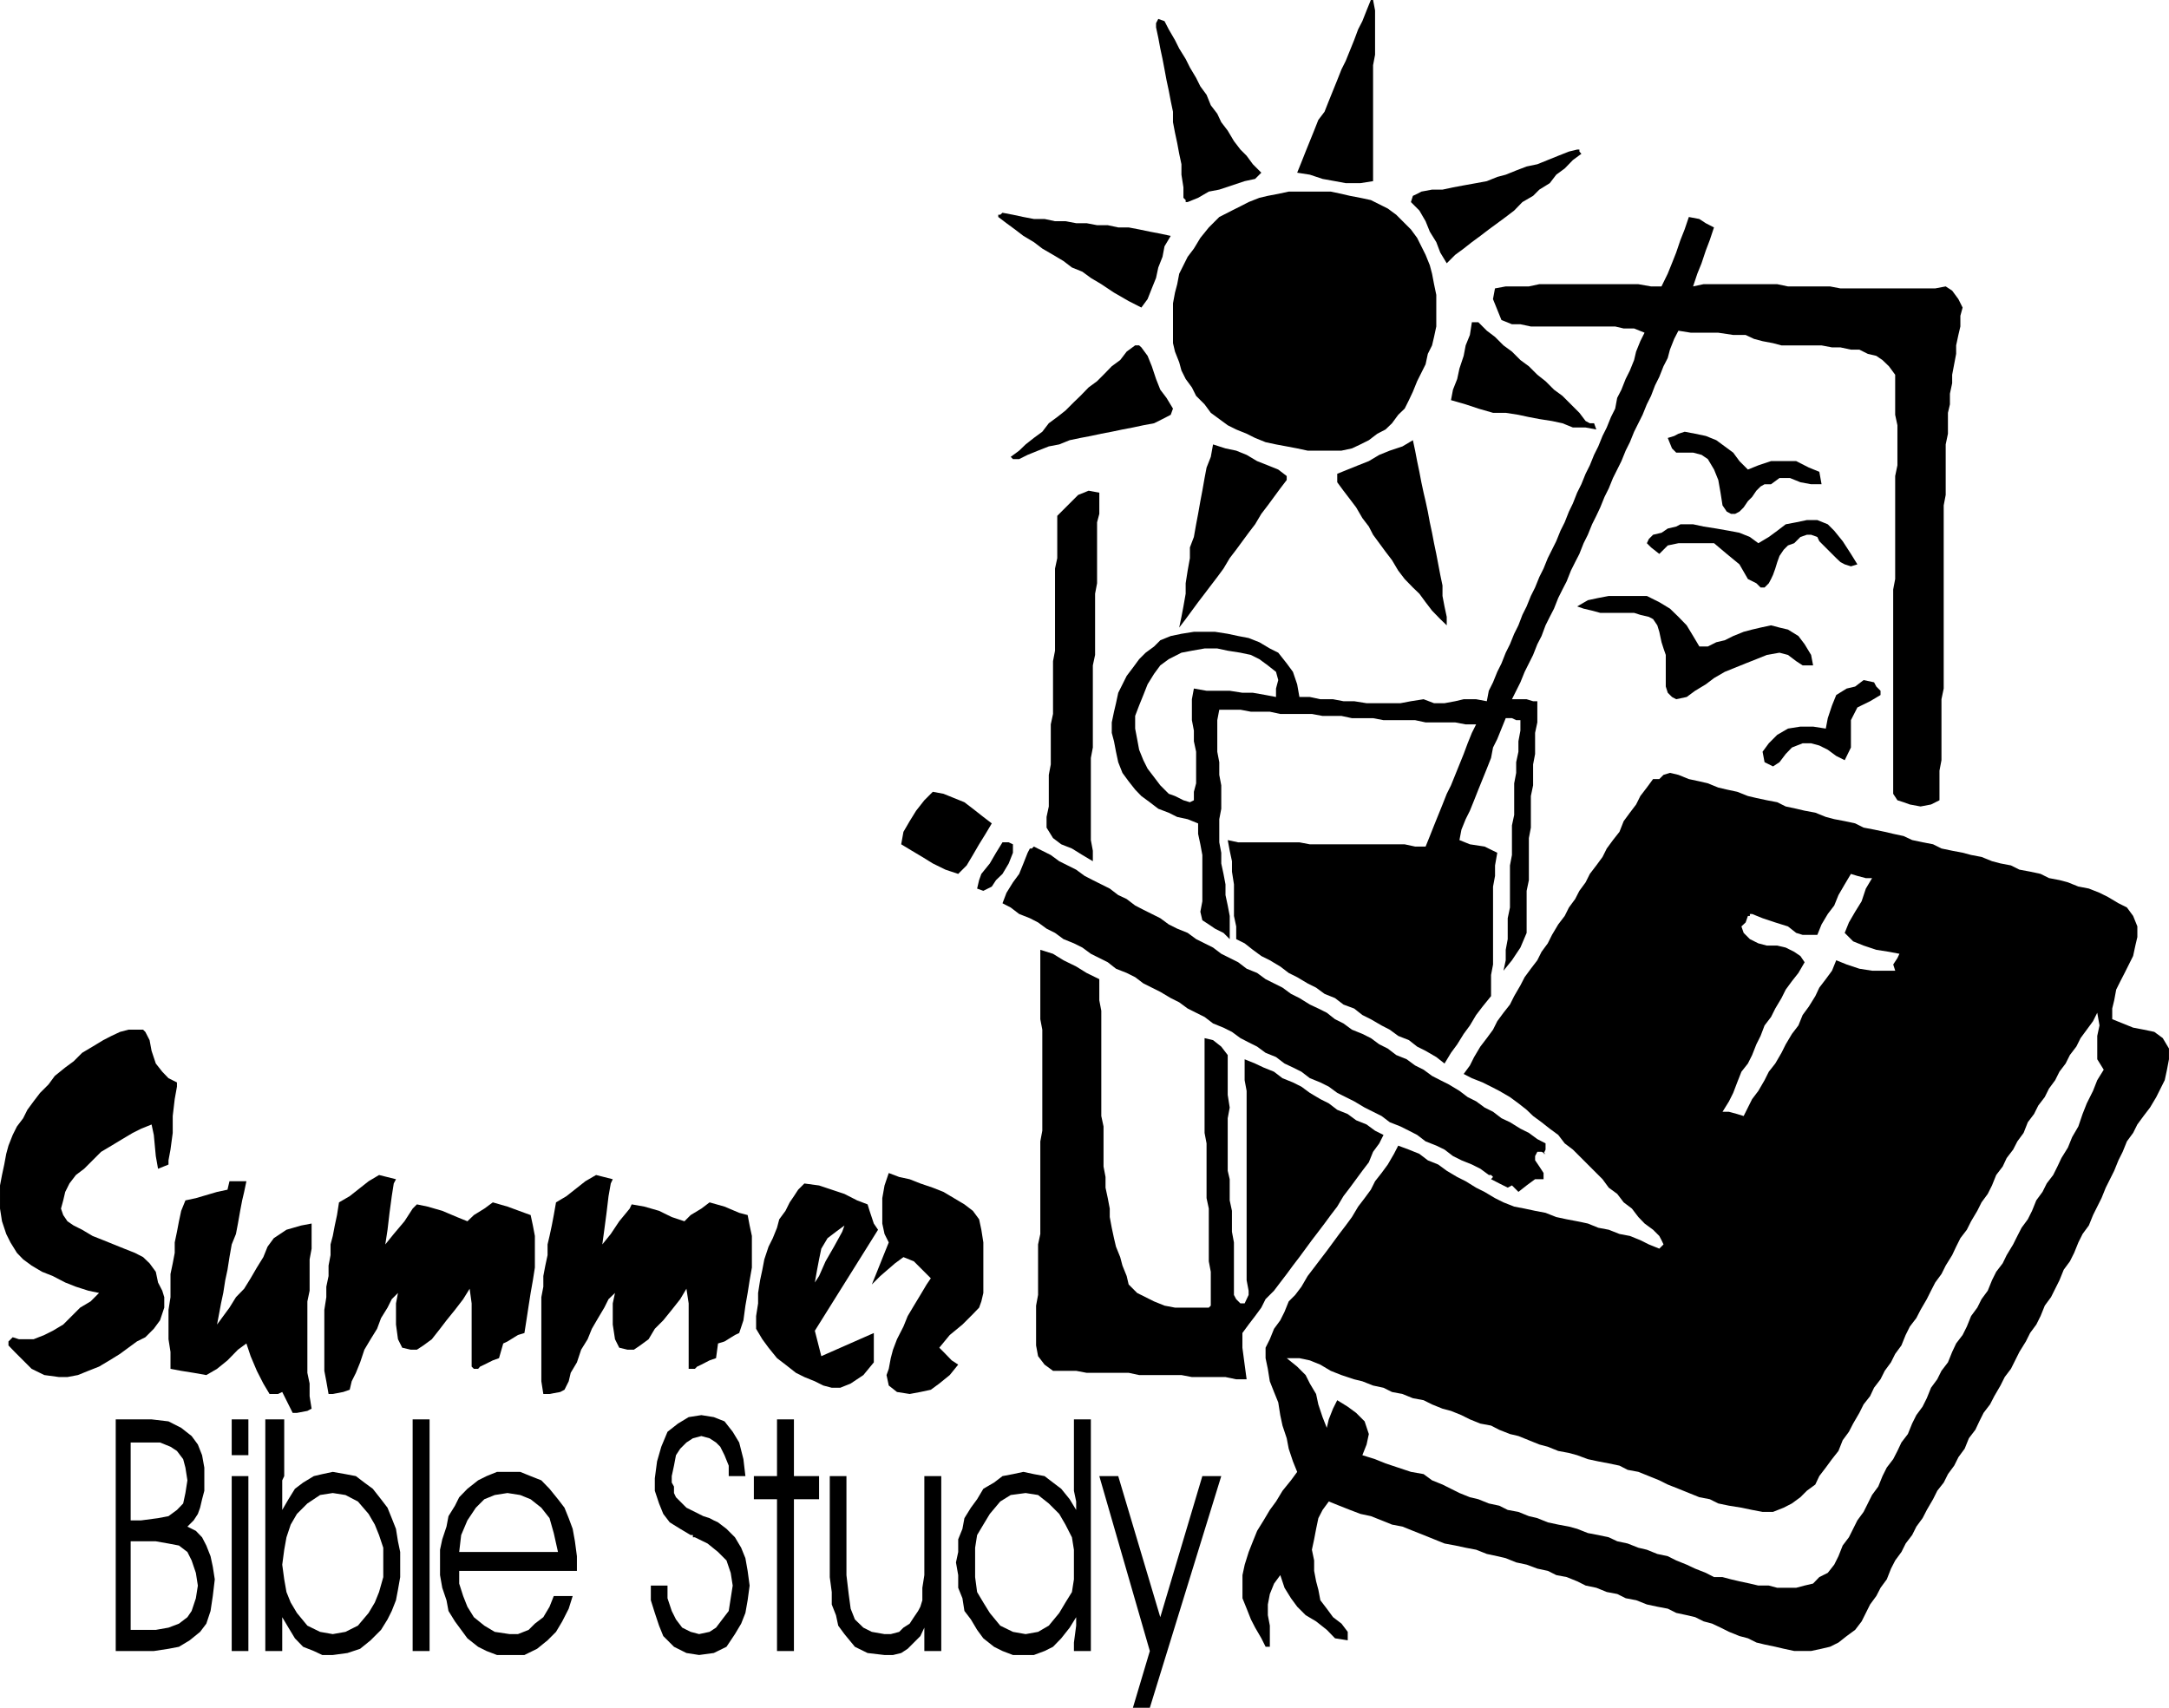
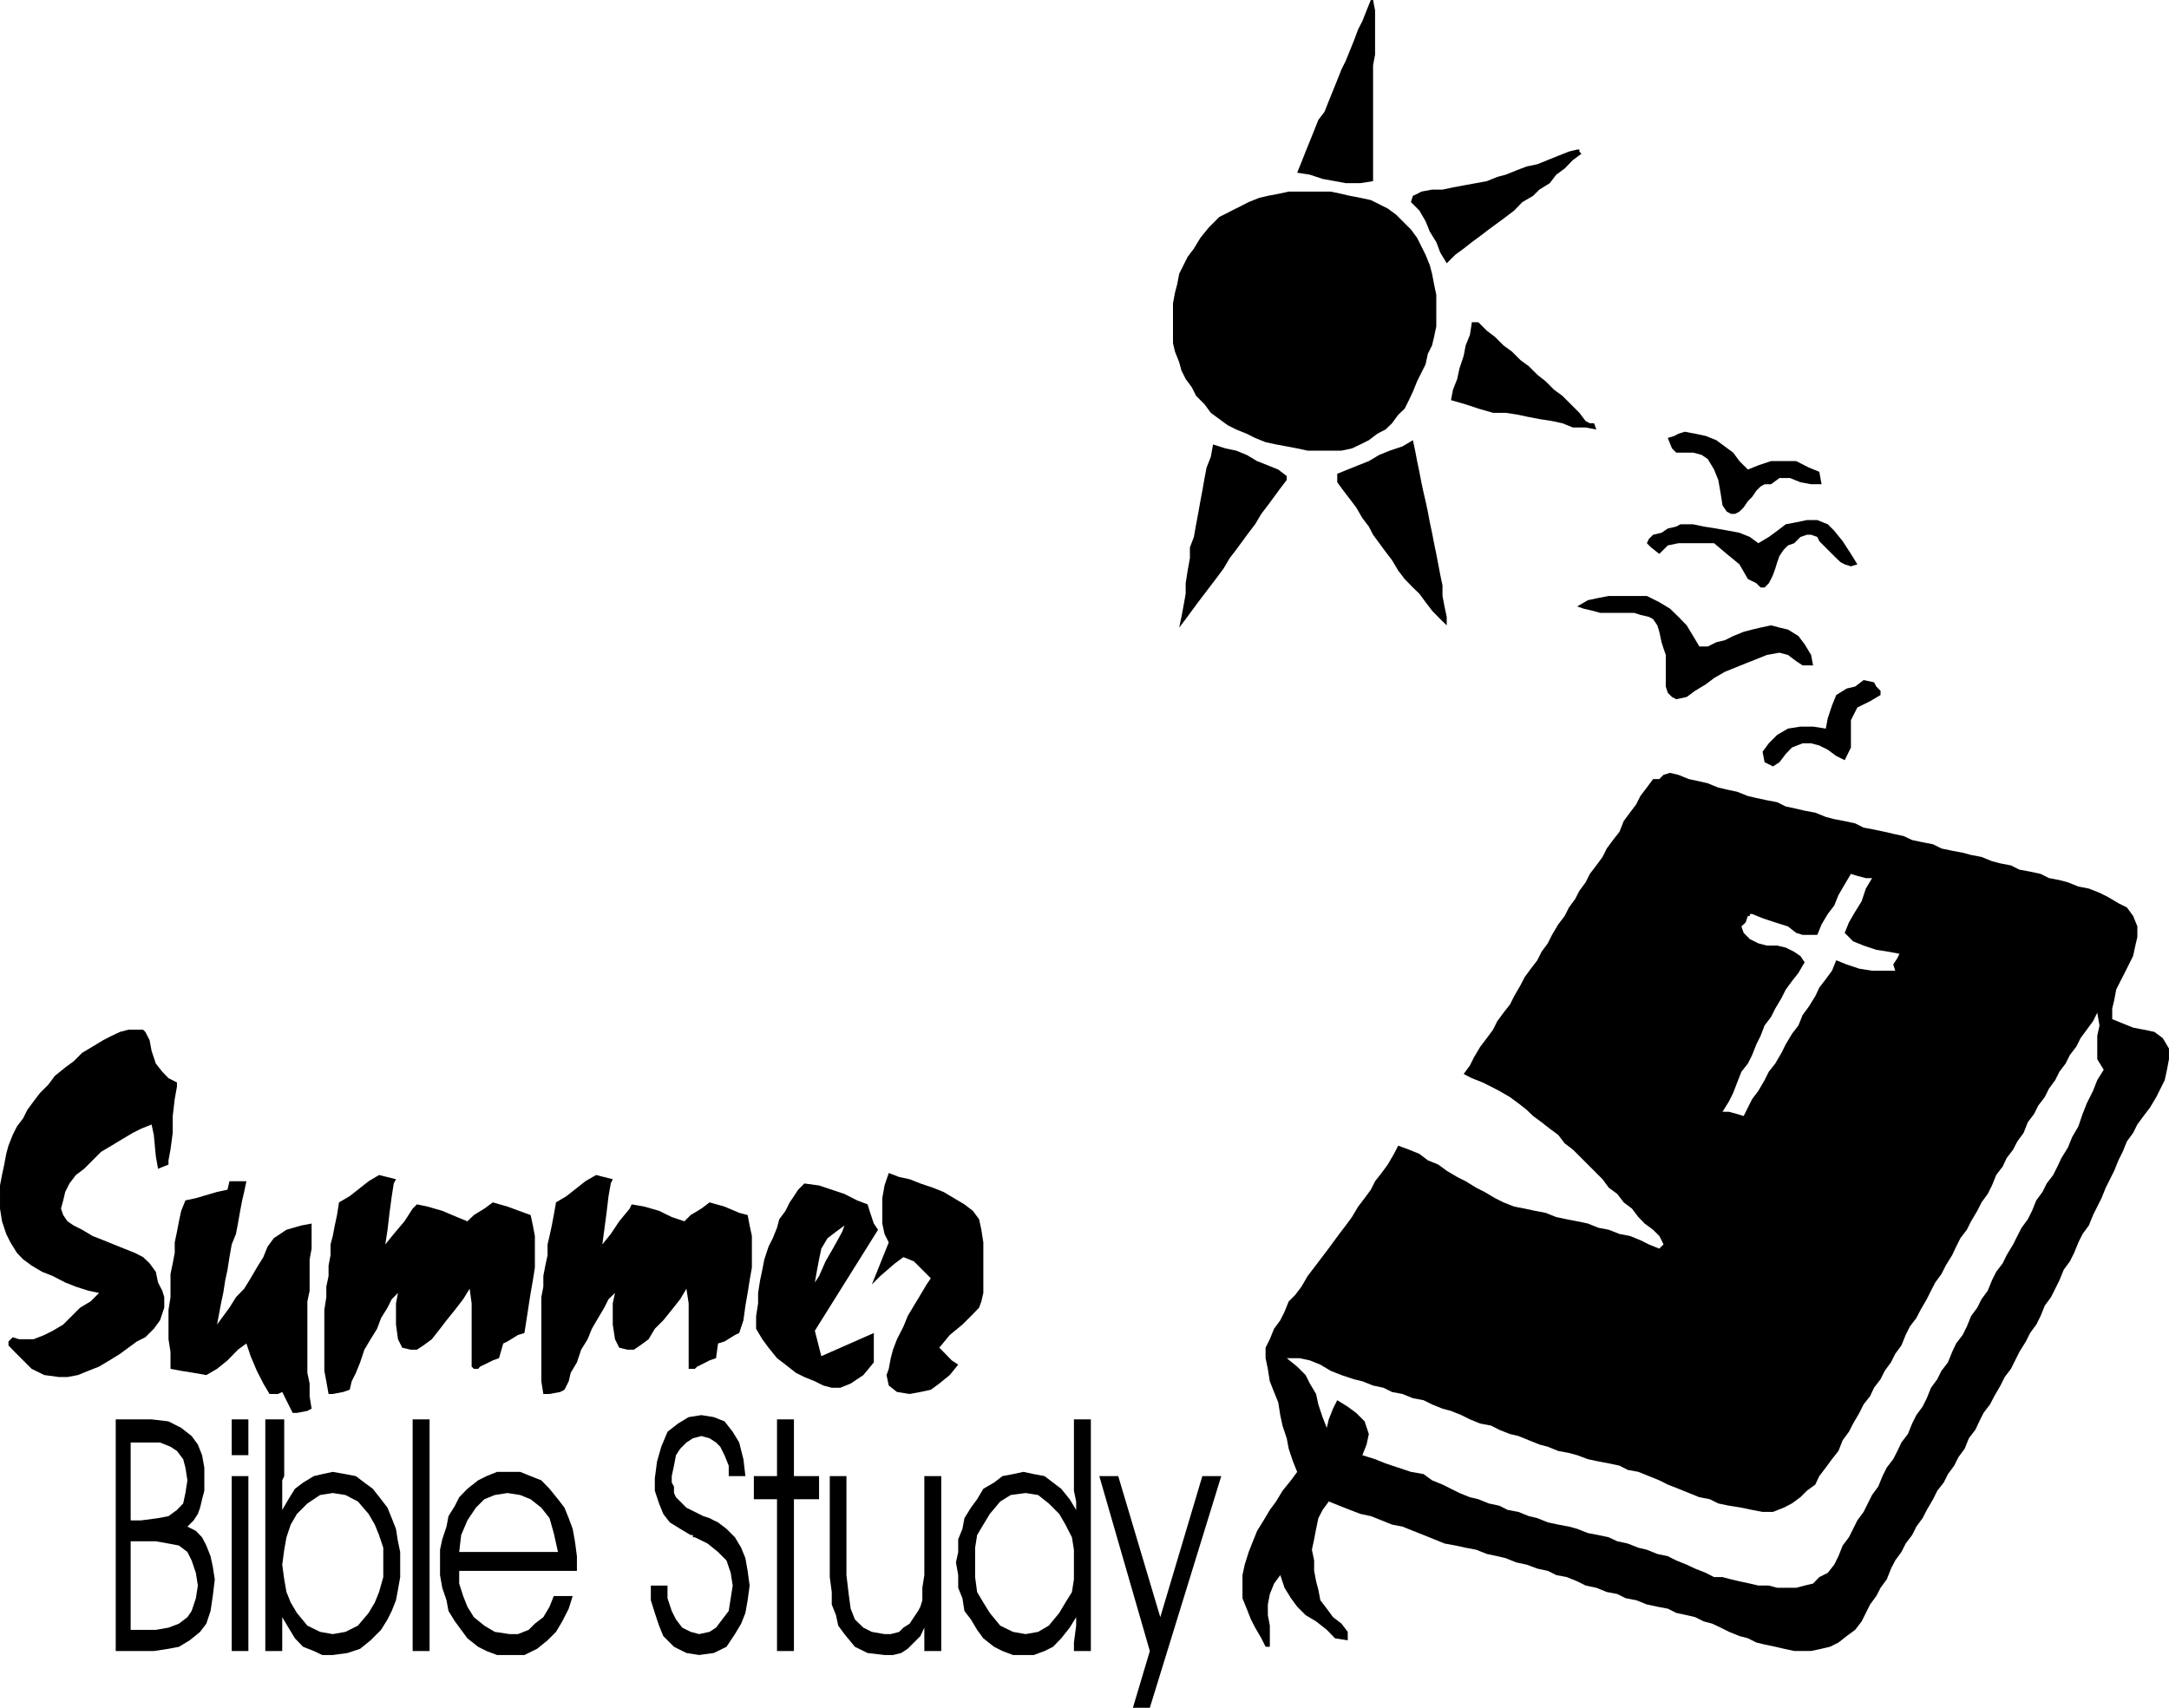
<svg xmlns="http://www.w3.org/2000/svg" width="329.386" height="259.389" fill-rule="evenodd" stroke-linecap="round" preserveAspectRatio="none" viewBox="0 0 8715 6863">
  <style>.pen1{stroke:none}.brush1{fill:#000}</style>
-   <path d="m3748 3182 43 8 42 17 42 17 34 26 42 33 34 26-25 42-26 42-25 43-25 42-34 34-51-17-51-25-42-26-42-25-43-26 9-50 25-43 26-42 33-42 34-34zm280 203h25l17 8v34l-17 43-25 42-26 25-17 26-34 17-25-9 8-34 9-25 34-42 25-43 26-42zm101 42 9-17h8l8-8 34 17 34 17 34 25 34 17 34 17 34 25 33 17 34 17 34 17 34 26 34 16 34 26 33 17 34 17 34 17 34 25 34 17 42 17 34 25 34 17 34 17 33 25 34 17 34 17 34 26 42 17 34 25 34 17 34 17 34 25 34 17 42 26 34 16 34 17 33 26 34 17 34 25 42 17 34 17 34 25 34 17 34 26 42 17 34 25 34 17 34 25 33 17 34 17 43 26 33 25 34 17 34 25 34 17 34 26 34 16 42 26 34 17 34 25 33 17v25l-8 17h8l-16-8h-17l-9 17v17l17 25 17 26v25h-34l-34 25-33 26-26-26-17 9-34-17-33-17 8-9-8-8h-17v8-8h8l-34-25-34-17-42-17-34-17-34-26-33-16-43-17-34-26-33-17-34-17-43-17-33-25-34-17-34-17-42-25-34-17-34-17-34-25-34-17-42-17-34-26-34-17-34-16-34-26-42-17-34-25-34-17-33-17-34-25-34-17-42-17-34-26-34-17-34-17-34-25-34-17-42-25-34-17-34-17-33-25-34-17-43-17-33-26-34-17-34-17-34-25-34-17-42-17-34-25-34-17-34-25-33-17-43-17-34-26-33-17 16-42 26-42 25-34 17-42 17-43zM4028 855l42 8 42 9 42 8h43l42 9h42l43 8h42l42 8h43l42 9h42l42 8 43 9 42 8 42 9-25 42-8 42-17 43-9 42-17 42-17 43-25 34-51-26-59-34-51-34-42-25-34-25-42-17-34-26-42-25-43-25-34-26-42-25-34-26-34-25-33-25v-9h8l9-8zm533 533h16l9 8 25 34 17 42 17 51 17 43 25 33 26 43-9 25-33 17-34 17-43 8-42 9-42 8-43 9-42 8-42 9-42 8-43 9-42 17-42 8-43 17-42 17-34 17h-25l-9-9 34-25 26-25 33-26 34-25 26-34 34-25 33-26 34-34 26-25 33-34 34-25 26-26 33-34 34-25 26-34 34-25zm-381 2429 51 16 42 26 51 25 42 26 51 25v85l8 42v423l9 42v161l8 42v43l9 42 8 42v34l8 43 9 42 8 34 17 42 9 34 17 42 8 34 34 34 34 17 34 17 42 17 42 8h136l8-8v-136l-8-42v-212l-9-42v-220l-8-42v-381l34 8 33 26 26 34v160l8 51-8 43v211l8 34v85l9 42v84l8 43v211l9 17 17 17h17l8-17 8-17v-17l-8-42v-761l-8-43v-84l42 17 34 16 42 17 34 26 42 17 34 17 34 25 42 25 34 17 34 26 42 17 34 25 42 17 34 25 34 17-17 34-25 34-17 42-26 34-25 34-25 34-26 34-25 42-26 34-25 34-25 33-26 34-25 34-25 34-26 34-25 34-26 34-25 33-34 34-17 34-25 34-26 34-25 34v59l9 68 8 59h-42l-43-9h-135l-42-8h-170l-42-9h-169l-42-8h-93l-34-25-26-34-8-43v-160l8-43v-203l9-42v-372l8-43v-406l-8-42v-279zm68-1744 25-25 34-34 25-25 42-17 43 8v85l-9 34v245l-8 42v246l-9 42v330l-8 42v330l8 43v42l-42-25-42-26-43-17-33-25-26-42v-43l9-42v-127l8-42v-161l9-42v-212l8-42v-330l9-42v-170zm414 500 42-17 43-9 50-8h85l51 8 42 9 42 8 43 17 42 25 34 17 34 43 25 34 17 50 9 51h42l42 9h51l42 8h43l50 8h136l42-8 51-8 42 16h42l43-8 34-8h50l43 8 8-42 17-34 17-42 17-34 17-43 17-34 17-42 17-34 16-42 17-34 17-42 17-34 17-42 17-34 17-42 17-34 17-34 17-42 17-34 17-43 16-33 17-43 17-34 17-42 17-34 17-42 17-34 17-42 17-34 17-42 17-34 8-43 17-33 17-43 17-34 17-42 8-34 17-42 17-34-42-17h-42l-34-8h-339l-42-9h-34l-42-17-17-42-17-42 8-43 43-8h93l42-9h398l51 9h42l25-51 17-42 17-43 17-50 17-43 17-50 42 8 26 17 33 17-17 51-16 42-17 51-17 42-17 51 42-9h296l43 9h169l42 8h381l42-8 26 17 25 34 17 34-9 33v43l-8 34-9 42v34l-8 42-8 42v34l-9 42v43l-8 34v84l-9 43v203l-8 42v736l-9 43v245l-8 42v119l-34 17-42 8-43-8-25-9-25-8-17-26v-821l8-42v-414l9-43v-161l-9-42v-161l-25-34-26-25-25-17-34-8-34-17h-34l-42-9h-34l-42-8h-161l-34-9-42-8-34-9-34-16h-50l-60-9h-110l-50-8-17 33-17 43-9 34-17 33-17 43-17 34-16 42-17 34-17 42-17 34-17 34-17 42-17 34-17 42-17 34-17 34-17 42-17 34-17 42-16 34-17 34-17 42-17 34-17 43-17 33-17 34-17 43-17 33-17 34-17 43-17 33-17 34-16 43-17 33-17 43-17 34-17 34-17 42-17 34-17 34h59l26 8h17v85l-9 42v85l-8 42v84l-9 43v127l-8 42v169l-9 43v169l-25 59-34 51-34 42 9-42v-42l8-43v-84l9-43v-169l8-42v-119l9-42v-127l8-42v-43l9-42v-42l8-43v-42h-17l-17-8h-25l-17 42-17 42-17 34-8 42-17 43-17 42-17 42-17 43-17 42-17 34-17 42-8 42 42 17 59 9 51 25-9 51v42l-8 43v313l-8 42v85l-34 42-26 34-25 42-25 34-26 42-25 34-26 43-33-26-43-25-34-17-33-26-43-17-34-25-33-17-43-25-34-17-33-26-43-16-34-26-42-17-34-25-34-17-42-25-34-17-34-26-42-25-34-17-34-25-33-26-34-17v-51l-9-42v-127l-8-51v-42l-9-42-8-43 42 9h246l42 8h381l42 9h42l17-42 17-43 17-42 17-42 17-43 17-34 17-42 17-42 17-42 16-43 17-42 17-34h-42l-42-8h-119l-42-9h-127l-42-8h-85l-42-9h-76l-43-8h-127l-42-9h-76l-42-8h-85l-8 42v127l8 42v51l8 42v94l-8 42v93l8 42v43l9 42 8 42v43l9 42 8 42v93l-25-25-34-17-25-17-26-17-8-34 8-42v-186l-8-43-9-42v-42l-42-17-42-9-34-17-42-16-34-26-34-25-25-26-26-33-25-34-17-43-9-42-8-42-9-34v-42l9-43 8-34 9-42 17-34 17-34 25-33 25-34 26-26 34-25 25-25zm-101 304v51l8 42 8 43 17 42 17 34 26 34 25 33 34 34 25 9 34 17 26 8 16-8v-34l9-34v-127l-9-42v-43l-8-42v-84l8-43 51 9h93l51 8h42l51 9 42 8v-34l9-34-9-33-33-26-34-25-34-17-42-9-51-8-42-9h-51l-51 9-42 8-51 26-34 25-25 34-26 42-17 43-17 42-16 42zM4679 85l17 33 25 43 17 34 26 42 17 34 25 42 17 34 25 34 17 42 26 34 16 34 26 34 25 42 26 34 25 25 25 34 34 34-8 8-9 9-8 8-42 9-51 17-51 17-42 8-43 25-42 17h-8v-8l-9-9v-42l-8-51v-42l-9-42-8-43-9-42-8-42v-42l-9-43-8-42-9-42-8-43-8-42-9-42-8-43-9-42V93l9-17 25 9z" class="pen1 brush1" />
  <path d="m4950 846 34-17 33-17 43-17 34-8 42-8 42-9h169l43 9 34 8 42 8 42 9 34 17 34 17 34 25 34 34 25 25 25 34 17 34 17 34 17 42 9 34 8 42 9 43v127l-9 42-8 34-17 34-9 42-17 34-17 34-17 42-16 34-17 34-26 25-25 34-26 25-33 17-34 26-34 17-34 16-42 9h-136l-42-9-42-8-43-8-42-9-42-17-34-17-42-17-34-17-34-25-34-25-25-34-34-34-17-34-25-34-17-34-9-33-17-43-8-34v-160l8-43 9-34 8-42 17-34 17-34 25-33 26-43 34-42 42-42 51-26zm-153 1312 9-51 8-42 9-51 8-42 9-51 8-42 17-43 9-50 50 16 43 9 42 17 42 25 43 17 42 17 34 26v16l-26 34-25 34-25 34-26 34-25 42-26 34-25 34-25 34-26 34-25 42-25 34-26 34-25 33-26 34-25 34-25 34-26 34 9-43 8-42 9-51v-42l8-51 9-50v-43l16-42zM5508 0h9l8 42v178l-8 42v466l-51 8h-59l-43-8-50-9-51-17-51-8 17-42 17-43 17-42 17-42 17-43 25-33 17-43 17-42 17-42 17-43 17-34 17-42 17-42 16-43 17-33 17-43 17-42zm-135 1904 42-17 42-17 43-17 42-25 42-17 51-17 42-25 9 42 8 42 9 43 8 42 9 42 8 34 9 42 8 43 9 42 8 42 9 43 8 42 8 42 9 43v42l8 42 9 42v34l-26-25-33-34-26-34-25-34-26-25-33-34-26-34-25-42-26-34-25-34-25-34-17-33-26-34-25-43-25-33-26-34-25-34v-34zm338-1134 43-8h42l42-9 43-8 50-9 43-8 42-17 34-9 42-17 42-16 43-9 42-17 42-17 43-17 33-8h9v8l8 9-34 25-33 34-34 25-26 34-42 26-25 25-43 25-33 34-34 26-34 25-34 25-34 26-34 25-33 26-34 25-34 34-26-43-16-42-26-42-17-42-25-43-34-34 8-25 17-8 17-9zm203 525h26l17 17 17 17 33 25 34 34 34 25 34 34 34 25 34 34 33 26 34 34 34 25 34 34 34 34 25 33 17 9h17l9 25-43-8h-51l-42-17-42-9-51-8-42-8-42-9-51-8h-51l-59-17-51-17-59-17 8-42 17-43 9-42 17-51 8-42 17-42 8-51zm703 1100 50 25 43 26 34 33 33 34 26 43 25 42h34l34-17 34-8 34-17 42-17 34-9 34-8 42-9 34 9 34 8 42 26 25 33 26 43 8 42h-42l-26-17-33-25-34-9-51 9-42 17-43 17-42 17-42 17-43 25-33 25-43 26-34 25-42 9-17-9-17-17-8-25v-127l-9-26-8-25-9-42-8-26-17-25-17-9-34-8-25-8h-136l-33-9-34-8-26-9 43-25 42-9 42-8h153zm135-288h51l42 9 51 8 51 9 42 8 42 17 34 25 42-25 34-25 34-26 42-8 43-9h42l42 17 26 26 34 42 33 51 26 42-26 8-25-8-17-9-17-16-17-17-17-17-17-17-17-17-8-17-25-9h-17l-26 9-25 25-25 9-17 17-17 25-9 25-8 26-9 25-8 17-9 17-17 17h-16l-17-17-34-17-34-59-51-42-51-43h-143l-43 9-34 34-33-26-17-17 8-17 17-17 34-8 25-17 34-8 17-9zm17-372 42 8 43 9 42 17 34 25 34 25 25 34 34 34 42-17 51-17h101l51 26 42 17 9 50h-42l-43-8-42-17h-42l-34 25h-26l-16 9-17 17-17 25-17 17-17 25-17 17-17 9h-17l-17-9-17-25-8-51-9-51-17-42-25-42-25-17-34-9h-68l-17-17-17-42 26-8 17-9 25-8zM5212 5915l-17-42-17-51-8-42-17-51-9-42-8-51-17-42-17-43-8-50-9-43v-42l17-34 17-42 25-34 17-34 17-42 26-26 25-33 25-43 26-34 25-33 26-34 25-34 25-34 26-34 25-34 25-42 26-34 25-34 17-34 26-33 25-34 25-43 17-33 43 16 42 17 34 26 42 17 34 25 42 25 34 17 42 26 34 17 42 25 34 17 43 17 42 8 42 9 42 8 43 17 42 9 42 8 43 9 42 17 42 8 43 17 42 8 42 17 34 17 42 17 17-17-8-17-9-17-25-25-34-25-25-26-26-34-33-25-26-34-34-25-25-34-25-25-34-34-26-26-34-34-33-25-26-34-34-25-33-26-34-25-26-25-33-26-34-25-43-25-33-17-34-17-43-17-33-17 25-34 17-34 25-42 26-34 25-34 17-34 25-34 26-33 17-34 25-43 17-33 25-34 26-34 17-34 25-34 17-34 25-42 26-34 17-34 25-34 17-33 25-34 17-34 26-34 25-34 17-34 25-34 26-33 17-43 25-34 25-33 17-34 26-34 25-34h25l17-17 26-8 34 8 42 17 42 9 34 8 42 17 34 8 42 9 43 17 34 8 42 9 42 8 34 17 42 9 34 8 43 8 42 17 34 9 42 8 42 9 34 17 42 8 43 9 34 8 42 9 34 16 42 9 42 8 34 17 43 9 42 8 34 9 42 8 42 17 34 9 42 8 34 17 43 8 42 9 34 17 42 8 34 9 42 17 42 8 43 17 34 17 42 25 34 17 25 34 17 42v43l-8 34-9 42-17 34-17 34-17 33-17 34-8 43-8 33v43l42 17 42 17 42 8 43 9 34 25 25 42v43l-8 42-9 42-17 34-17 34-25 42-26 34-25 34-17 34-25 34-17 42-17 34-17 42-17 34-17 34-17 42-17 34-17 34-17 42-25 34-17 34-17 42-17 34-25 34-17 42-17 34-17 34-25 34-17 42-17 34-25 34-17 34-26 42-17 34-17 34-25 33-17 34-25 43-17 33-26 34-17 34-16 34-26 34-17 42-25 34-17 34-25 34-17 34-26 33-17 34-25 43-17 33-25 34-17 34-26 34-17 34-25 34-17 33-17 43-25 34-17 33-25 34-17 34-17 34-26 34-34 25-33 26-34 17-34 8-42 9h-68l-42-9-34-8-43-9-33-8-34-17-34-9-42-17-34-17-34-16-34-9-34-17-34-8-42-9-34-17-42-8-42-9-43-17-42-8-34-17-42-8-42-17-43-9-34-17-42-17-42-8-34-17-42-9-43-16-42-9-42-17-34-8-42-9-43-17-42-8-42-9-43-8-42-17-42-17-43-17-42-17-42-8-42-17-43-17-42-9-42-16-43-17-42-17-25 34-17 33-9 43-8 42-9 42 9 43v42l8 42 9 34 8 42 26 34 25 34 34 26 25 33v34l-51-8-33-34-43-34-42-25-34-34-25-34-26-42-17-51-25 34-17 42-8 42v43l8 42v85h-17l-17-34-25-43-17-33-17-43-17-42v-93l9-42 16-51 17-43 17-42 26-42 25-42 25-34 26-43 34-42 25-34zm-42-457 42 34 34 34 17 34 25 42 9 42 17 51 17 43 8-34 17-43 17-34 42 26 34 25 34 34 17 51-9 42-17 43 51 16 42 17 51 17 51 17 51 9 34 25 42 17 34 17 34 17 42 17 34 8 42 17 42 9 34 17 43 8 42 17 34 8 42 17 42 9 43 8 33 9 43 17 42 8 42 9 34 16 42 9 43 17 34 8 42 17 42 9 34 17 42 17 34 16 43 17 33 17h34l34 9 34 8 42 9 34 8h42l34 9h76l34-9 34-8 25-26 34-17 26-33 17-34 17-43 25-33 17-34 17-34 25-34 17-34 17-34 25-34 17-42 17-34 26-34 17-33 16-34 26-34 17-42 17-34 25-34 17-34 17-42 25-34 17-34 26-34 17-42 16-34 26-34 17-34 17-42 25-34 17-34 25-34 17-42 17-34 26-34 16-33 26-43 17-34 17-33 25-34 17-34 17-42 25-34 17-34 26-34 17-34 16-34 26-42 17-42 25-43 17-50 17-43 25-50 17-43 26-42-26-42v-94l9-42-9-51-17 34-25 34-25 34-17 34-26 34-17 34-25 33-17 34-25 34-17 34-26 34-17 34-25 33-17 43-25 34-17 33-26 34-16 34-26 34-17 42-17 34-25 34-17 34-25 42-17 34-26 34-17 34-16 34-26 42-17 34-25 34-17 33-17 34-25 43-17 33-26 34-17 34-17 42-25 34-17 34-25 34-17 34-26 34-16 34-26 33-17 34-25 43-17 33-25 34-17 43-26 33-25 34-26 34-16 34-34 25-26 26-34 25-33 17-43 17h-42l-42-8-43-9-50-8-43-9-34-17-42-8-42-17-42-17-43-17-34-17-42-17-42-17-43-8-33-17-43-9-42-8-42-9-43-16-33-9-43-8-42-17-34-9-42-17-42-17-34-8-43-17-33-17-43-8-42-17-34-17-42-17-34-9-42-17-34-17-43-8-42-17-42-8-34-17-42-9-43-17-33-8-51-17-43-17-42-25-42-17-42-9h-51zm1751-990h26l33 9 26 8 17-34 17-34 25-33 25-43 17-34 26-33 25-43 17-34 25-42 26-34 17-42 25-34 26-42 16-34 26-34 25-34 17-42 42 17 51 17 51 8h93l-8-25 17-26 8-17-42-8-51-8-51-17-42-17-34-34 17-42 25-43 26-42 17-51 25-42h-25l-34-9-26-8-25 42-25 43-17 42-26 34-25 42-17 42h-59l-26-8-33-26-51-16-51-17-42-17h-9v8h-8l-9 26-17 16 9 26 25 25 34 17 34 9h42l34 8 34 17 25 17 17 25-25 43-26 33-25 34-17 34-25 42-17 34-26 34-16 42-17 34-17 43-17 34-26 33-17 43-16 42-17 34-26 42zm263-1540 50-8h51l51 8 8-42 17-51 17-42 42-26 34-8 34-26 42 9 9 17 17 17v17l-42 25-51 25-26 51v110l-25 51-34-17-34-25-34-17-33-9h-34l-43 17-25 26-25 33-26 17-34-17-8-42 25-34 34-34 43-25zM677 4680l-42 17-9-51-8-85-9-42-42 17-34 17-42 25-43 26-42 25-34 34-34 34-33 25-26 34-17 34-8 34-9 33 9 26 17 25 25 17 34 17 42 25 43 17 42 17 42 17 43 17 33 17 26 25 25 34 9 43 17 33 8 26v42l-17 51-25 34-34 34-34 17-34 25-34 25-42 26-42 25-43 17-42 17-42 8h-34l-59-8-51-25-51-51-17-17-25-26v-16l17-17 25 8h59l43-17 34-17 42-25 34-34 34-34 42-25 34-34-43-9-50-16-43-17-50-26-43-17-42-25-34-25-25-26-26-42-17-34-17-51-8-51v-93l8-42 9-42 8-43 9-33 17-43 17-34 25-33 17-34 25-34 26-34 34-34 25-34 42-34 34-25 34-34 42-25 43-26 33-17 34-16 34-9h59l9 9 17 33 8 43 17 51 26 33 25 26 34 17v17l-9 50-8 68v68l-9 67-8 43v17zm558 685v152l9 43v51l8 50-17 9-42 8h-17l-42-84-17 8h-34l-25-42-26-51-25-59-17-51-34 25-42 43-42 34-43 25-51-9-50-8-43-8v-68l-8-51v-118l8-51v-93l9-43 8-42v-42l9-43 8-42 9-42 17-42 42-9 85-25 42-9 8-34h68l-9 43-8 34-8 42-9 51-8 42-17 42-9 51-8 51-9 42-8 51-9 42-8 43-8 42 25-34 25-34 26-42 33-34 26-42 25-43 26-42 17-42 25-34 51-34 59-17 42-8v101l-8 43v126l-9 43v135zm872-8-26 8-42 26-17 8-17 59-25 9-34 17-17 8-8 9h-17l-9-9v-254l-8-59-26 42-33 43-34 42-26 34-33 42-34 25-26 17h-25l-34-8-17-34-8-59v-85l8-42-25 25-17 34-26 42-16 43-26 42-25 42-17 51-17 42-17 34-8 34-26 9-42 8h-17l-9-51-8-42v-245l8-51v-42l9-43v-42l8-42v-43l9-34 8-42 9-42 8-51 43-25 76-60 42-25 68 17-9 17-8 51-9 67-8 68-9 59 34-42 43-51 33-51 17-17 43 9 59 17 59 25 42 17 26-25 42-26 34-25 59 17 68 25 25 9 9 42 8 42v127l-8 51-9 51-8 51-9 59-8 51zm863 0-17 8-42 26-26 8-8 59-26 9-33 17-17 8-9 9h-25v-263l-9-59-25 42-34 43-34 42-34 34-25 42-34 25-25 17h-26l-33-8-17-34-9-59v-85l9-42-26 25-17 34-25 42-25 43-17 42-26 42-17 51-25 42-8 34-17 34-17 9-43 8h-25l-8-51v-338l8-42v-43l8-42 9-42v-43l8-34 9-42 8-42 9-51 42-25 76-60 43-25 67 17-8 17-9 51-8 67-9 68-8 59 34-42 34-51 42-51 8-17 51 9 59 17 51 25 51 17 25-25 43-26 33-25 60 17 59 25 34 9 8 42 9 42v127l-9 51-8 51-9 51-8 59-17 51zm304-9 26 102 211-93v118l-42 51-51 34-42 17h-34l-34-9-34-17-42-17-34-17-42-33-34-26-34-42-25-34-25-42v-51l8-51v-42l8-51 9-42 8-42 17-51 17-34 17-42 9-34 25-34 17-34 17-25 17-26 25-25 59 8 51 17 51 17 51 26 42 16 8 26 17 51 17 25-254 406zm26-330-9 43-8 42-9 51 17-26 26-59 34-59 33-60 9-25-34 25-34 26-25 42z" class="pen1 brush1" />
  <path d="m3909 4866-34-26-42-25-42-25-43-17-50-17-43-17-42-9-42-16-17 50-9 51v102l9 42 17 34-17 42-34 85-17 42 34-34 59-51 34-25 42 17 34 34 34 34-17 25-25 42-26 43-25 42-17 42-26 51-16 42-9 34-8 43-9 25 9 42 33 26 51 8 43-8 42-9 34-25 42-34 34-42-26-17-33-34-17-17 42-51 51-42 42-42 25-26 9-25 8-34v-203l-8-51-9-42-25-34zM753 6237l17 34 17 50 8 51-8 51-17 51-17 25-34 26-42 16-51 9H525v-356h101l51 9 42 8 34 26zm-42-406 25 33 9 34 8 51-8 51-9 42-25 26-34 25-42 8-68 9h-42v-313h118l42 17 26 17zm-93 804 59-9 42-8 43-26 42-34 25-33 17-51 9-60 8-67-8-51-9-42-17-43-17-33-25-26-34-17 25-25 17-26 9-25 8-34 9-34v-93l-9-50-17-43-25-34-42-33-51-26-68-8H465v931h153zm313 0v-703h67v703h-67zm0-787v-144h67v144h-67zm550 236 25 43 17 42 17 51v118l-17 60-17 42-25 42-43 51-50 25-51 9-51-9-51-25-42-51-25-42-17-42-9-51-8-59 8-60 9-50 17-51 25-43 42-42 51-34 51-8 51 8 50 26 43 50zm-347 551v-136l25 42 26 43 33 34 43 17 34 16h42l59-8 51-17 42-34 42-42 26-42 17-34 17-43 8-42 9-51v-101l-9-43-8-50-17-43-17-42-26-34-33-42-34-25-34-26-42-8-51-9-42 9-34 8-43 26-33 25-26 42-25 43v-119l8-17v-228h-76v931h68zm524 0v-931h68v931h-68zm254-576 34-34 42-17 51-8 51 8 42 17 43 34 33 42 17 60 17 76h-397l8-68 25-59 34-51zm330-34-34-42-33-34-43-17-42-17h-93l-42 17-34 17-43 34-33 34-17 34-26 42-8 42-17 51-9 42v102l9 51 17 50 8 43 26 42 25 34 25 34 43 34 34 17 42 16h110l51-25 42-34 34-34 25-42 26-51 16-51h-76l-17 43-25 42-34 26-25 25-43 17h-33l-60-9-42-25-42-34-26-42-17-43-16-50v-51h473v-59l-8-60-9-50-16-43-17-42-26-34zm753-93h-67v-42l-17-42-17-34-17-17-26-17-33-9-34 9-26 17-25 25-17 26-8 42-9 42v26l9 16v26l8 17 17 17 8 8 17 17 34 17 34 17 25 8 17 9 17 8 34 26 34 34 25 42 17 42 9 51 8 59-8 59-9 51-17 43-25 42-34 51-51 25-59 8-51-8-50-25-43-43-17-42-17-51-16-51v-59h67v51l17 51 17 34 25 33 34 17 34 9 42-9 26-17 25-33 26-34 8-51 8-51-8-51-17-50-34-34-42-34-51-25h-8v-9h-9l-42-25-42-26-26-34-17-42-17-51v-50l9-68 17-59 25-60 42-33 43-26 51-8 50 8 43 17 33 42 26 43 17 67 8 68zm127 0v-228h68v228h101v93h-101v610h-68v-610h-93v-93h93zm212 406v-406h67v398l9 76 8 59 17 43 34 33 34 17 51 9h25l34-9 17-17 25-16 17-26 17-25 9-17 8-26v-50l8-51v-398h68v703h-68v-94l-16 34-26 26-25 25-26 17-33 8h-34l-68-8-51-25-42-51-25-34-9-42-17-43v-50l-8-60zm643 144-26-42-25-42-8-60v-118l8-51 25-42 26-43 42-50 42-26 60-8 50 8 43 34 42 42 25 43 26 51 8 50v119l-8 51-26 42-25 42-42 51-43 25-50 9-51-9-51-25-42-51zm338-567v76l9 43v34l-26-43-34-42-33-25-34-26-43-8-42-9-42 9-42 8-34 26-43 25-25 42-25 34-26 42-8 43-17 42v51l-9 42 9 51v51l17 42 8 51 26 34 25 42 25 34 43 34 34 17 42 16h84l43-16 34-17 33-34 34-43 26-42v34l-9 68v34h68v-931h-68v211zm305 720-203-703h76l169 567 169-567h76l-287 931h-68l68-228z" class="pen1 brush1" />
</svg>